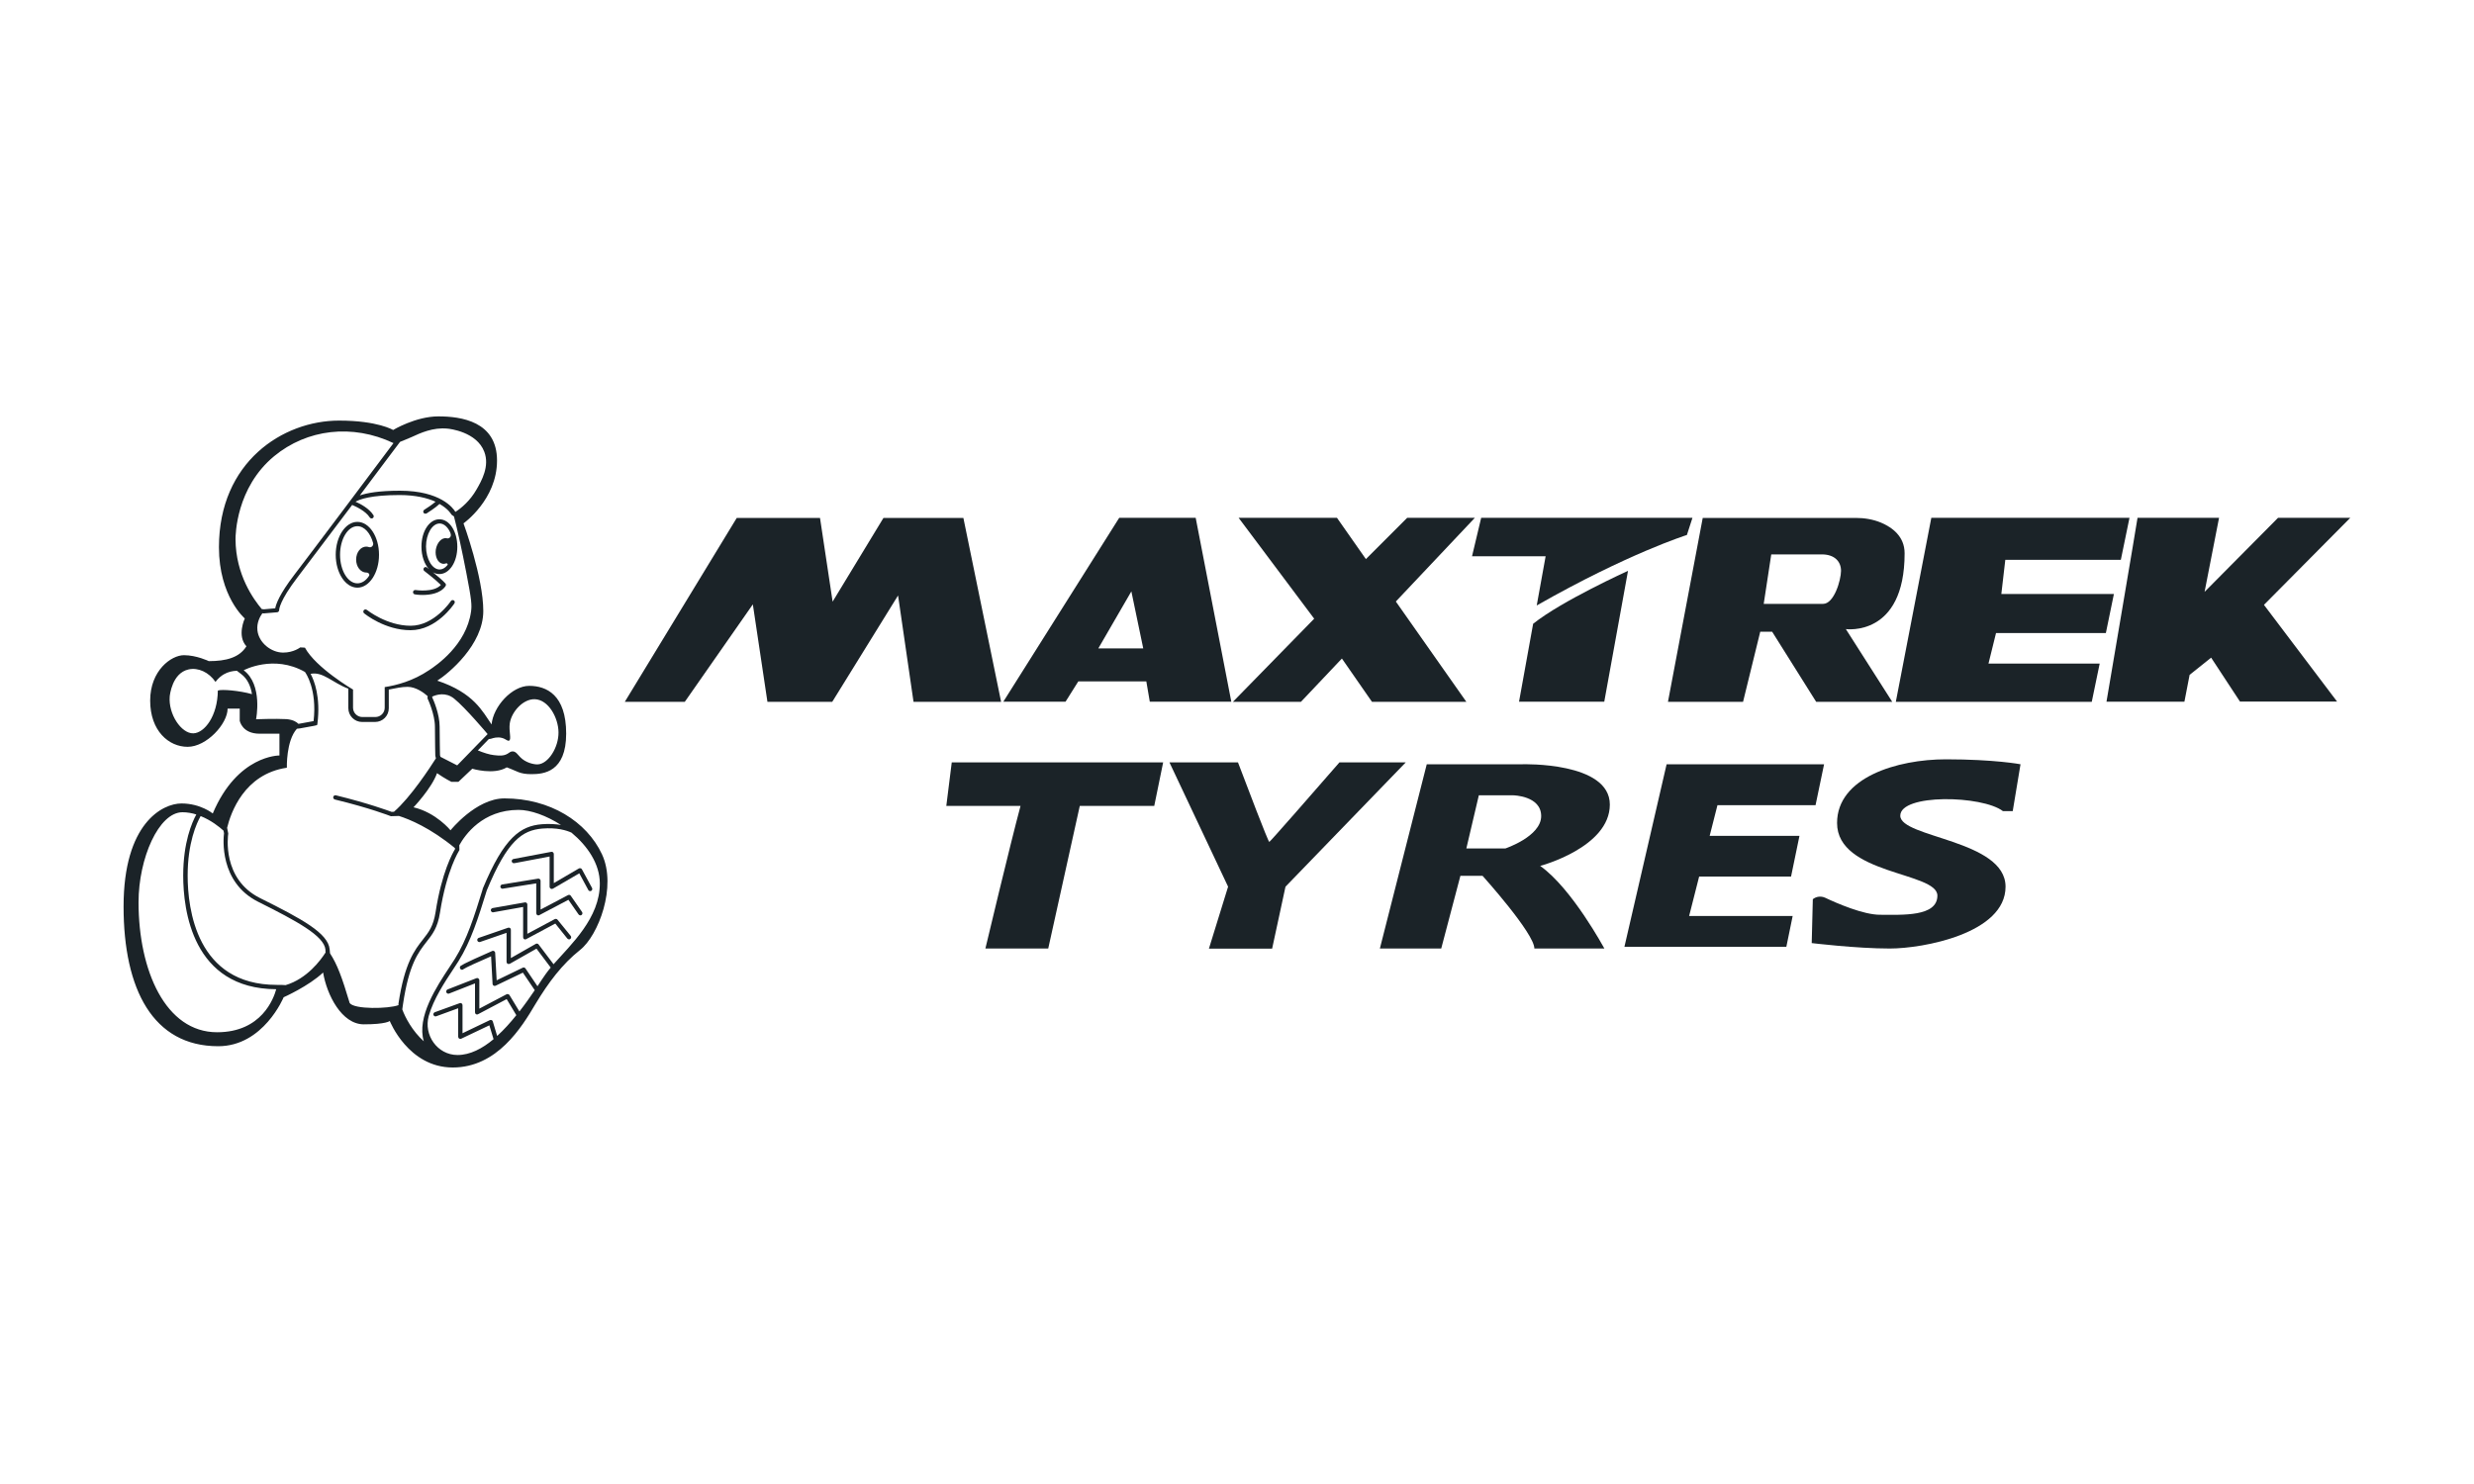
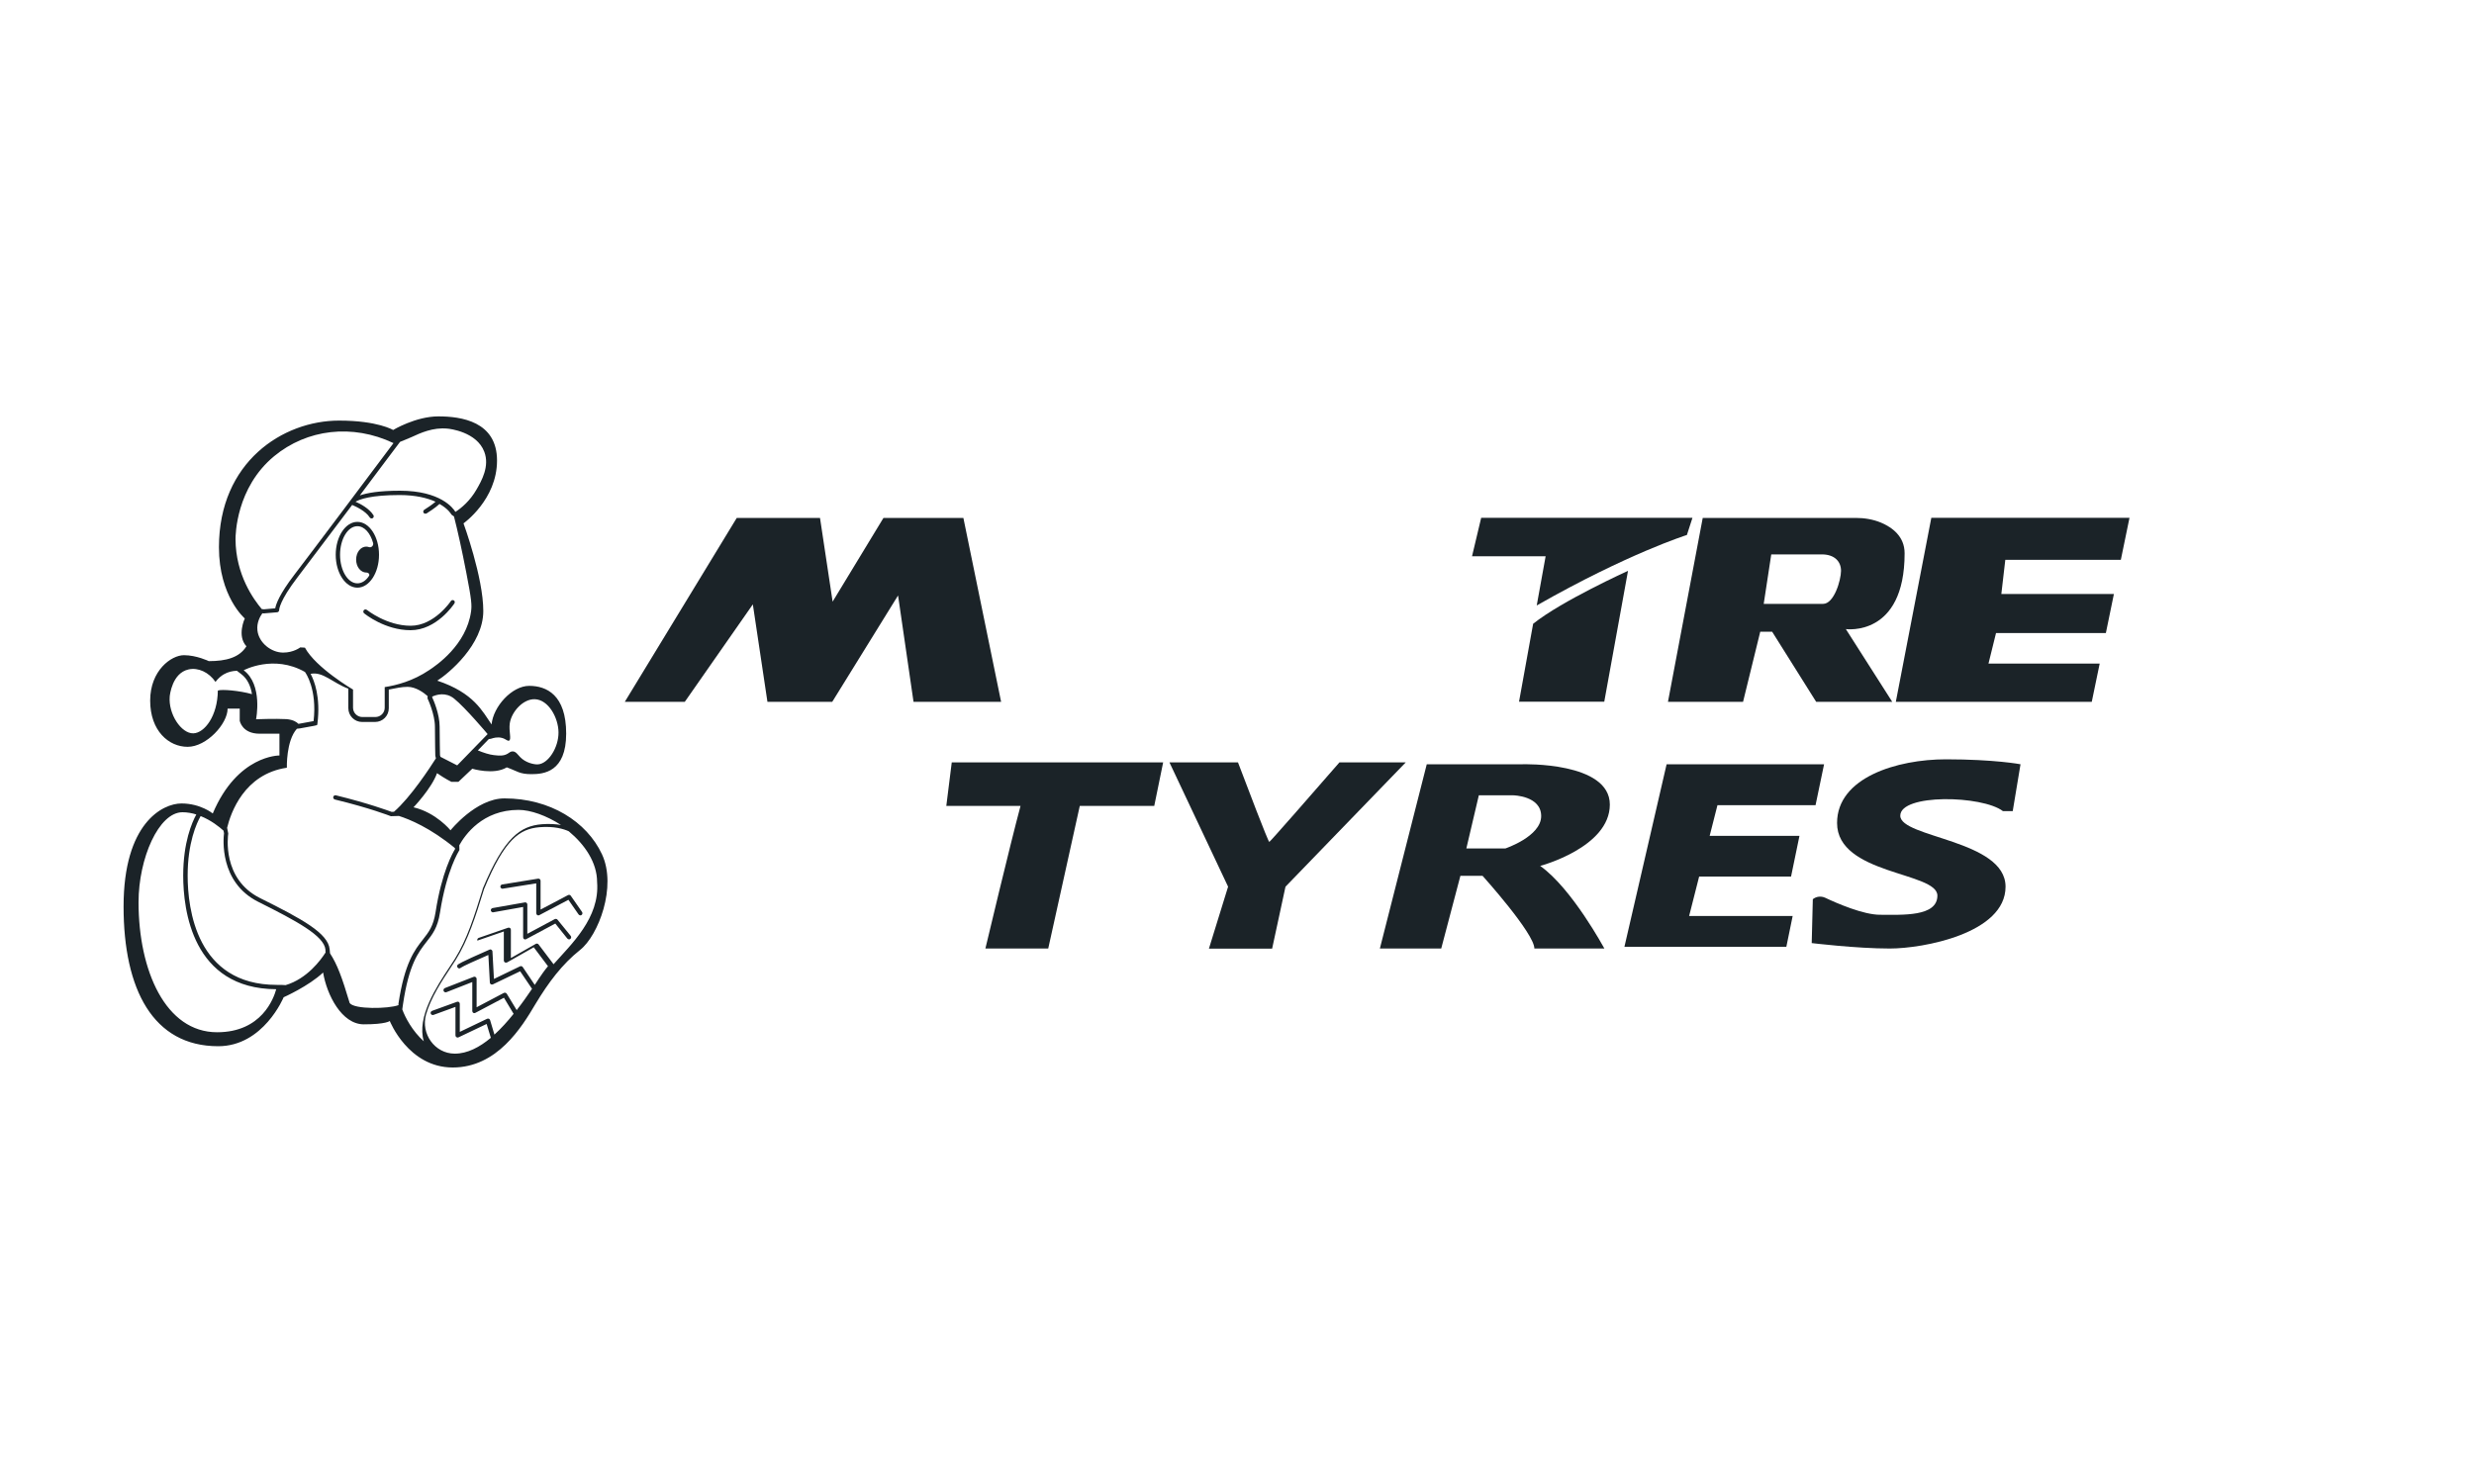
<svg xmlns="http://www.w3.org/2000/svg" version="1.1" id="Layer_1" x="0px" y="0px" viewBox="0 0 200 120" style="enable-background:new 0 0 200 120;" xml:space="preserve">
  <style type="text/css">
	.st0{fill:#1B2328;}
</style>
  <g>
    <g>
      <g>
        <g>
          <g>
            <path class="st0" d="M80.93,56.75h-7.08l-1.25-8.6l-5.32,8.6h-5.24l-1.18-7.88c0,0-3.65,5.22-5.5,7.88h-4.85l9.05-14.87h6.73       l1.02,6.77l4.11-6.77h6.46L80.93,56.75z" />
          </g>
          <g>
            <g>
-               <path class="st0" d="M96.66,41.87h-6.18l-9.37,14.87h5.03l1.03-1.64h5.5l0.28,1.64h6.59L96.66,41.87z M88.79,52.43l2.67-4.61        l0.96,4.61H88.79z" />
-             </g>
+               </g>
          </g>
          <g>
-             <polygon class="st0" points="112.84,48.64 118.54,56.75 110.91,56.75 108.48,53.25 105.17,56.75 99.67,56.75 106.24,50.03        100.13,41.87 108.08,41.87 110.42,45.21 113.76,41.87 119.23,41.87      " />
-           </g>
+             </g>
          <g>
            <path class="st0" d="M119.74,41.87h17.08l-0.45,1.39c0,0-4.75,1.49-12.14,5.7l0.72-3.98h-5.95L119.74,41.87z" />
          </g>
          <g>
            <path class="st0" d="M131.61,46.16l-1.92,10.58h-6.89l1.14-6.3C126.26,48.58,131.61,46.16,131.61,46.16z" />
          </g>
          <g>
            <polygon class="st0" points="162.11,45.27 161.79,48.03 170.89,48.03 170.24,51.19 161.36,51.19 160.75,53.66 169.74,53.66        169.1,56.75 153.26,56.75 156.13,41.87 172.15,41.87 171.45,45.27      " />
          </g>
          <g>
-             <path class="st0" d="M190,41.87h-5.84l-5.94,5.99l1.17-5.99h-6.59c0,0.1-2.51,14.87-2.51,14.87h6.3l0.42-2.17l1.74-1.39       l2.33,3.55h7.85l-5.91-7.82L190,41.87z" />
-           </g>
+             </g>
          <g>
            <g>
              <path class="st0" d="M153.97,44.74c0-1.37-1.01-2.1-1.91-2.48c-0.65-0.27-1.35-0.38-2.05-0.38h-12.36l-2.81,14.87h6.07        l1.39-5.67h0.96l3.56,5.67h6.15l-3.75-5.88C149.23,50.87,153.97,51.53,153.97,44.74z M147.38,48.83c-0.88,0-4.8,0-4.8,0        l0.61-4c0,0,3.07,0,4.09,0c1.01,0,1.55,0.56,1.55,1.33C148.82,46.94,148.26,48.83,147.38,48.83z" />
            </g>
          </g>
        </g>
        <g>
          <path class="st0" d="M94.03,61.65H76.94l-0.44,3.52h6c-0.8,2.96-2.84,11.53-2.84,11.53h5.08l2.55-11.53h6.02L94.03,61.65z" />
        </g>
        <g>
          <path class="st0" d="M113.64,61.65l-9.72,10.05l-1.08,5.01h-5.11l1.55-5.01l-4.74-10.05h5.54c0.69,1.82,2.44,6.43,2.53,6.43      c0.08-0.02,3.78-4.26,5.67-6.43H113.64z" />
        </g>
        <g>
          <g>
            <path class="st0" d="M124.51,70.02c0,0,5.63-1.49,5.63-4.96c0-3.47-7.04-3.26-7.04-3.26h-7.76l-3.79,14.9h4.96l1.55-5.88h1.79       c0,0,4.19,4.65,4.19,5.88h5.66C129.69,76.7,127.1,71.86,124.51,70.02z M121.69,68.61h-3.15l1.01-4.3h2.77       c0,0,2.27,0.03,2.27,1.68C124.59,67.64,121.69,68.61,121.69,68.61z" />
          </g>
        </g>
        <g>
          <polygon class="st0" points="138.84,65.11 138.21,67.59 145.47,67.59 144.79,70.88 137.36,70.88 136.55,74.07 144.92,74.07       144.41,76.56 131.32,76.56 134.73,61.8 147.46,61.8 146.77,65.11     " />
        </g>
        <g>
          <path class="st0" d="M146.55,72.71l-0.09,3.55c0,0,3.61,0.44,6.31,0.44c2.69,0,9.36-1.22,9.36-5c0-3.79-8.51-3.95-8.51-5.74      c0-1.79,6.62-1.65,8.3-0.37h0.79l0.63-3.79c0,0-2.08-0.4-6.03-0.4c-3.95,0-8.8,1.47-8.8,5.15c0,4.19,8.11,3.95,8.11,5.87      c0,1.73-2.85,1.55-4.64,1.55c-1.34,0-3.47-0.92-4.44-1.38C147.2,72.44,146.83,72.49,146.55,72.71L146.55,72.71z" />
        </g>
      </g>
      <g>
        <g>
          <path class="st0" d="M30.64,44.86c0-1.47-0.79-2.66-1.75-2.66c-0.96,0-1.75,1.19-1.75,2.66c0,1.47,0.79,2.66,1.75,2.66      C29.85,47.52,30.64,46.33,30.64,44.86z M29.81,46.6c-0.24,0.36-0.57,0.57-0.92,0.57c-0.77,0-1.4-1.04-1.4-2.31      c0-1.27,0.63-2.31,1.4-2.31c0.57,0,1.05,0.56,1.27,1.35c0.06,0.2-0.13,0.41-0.33,0.34c-0.07-0.02-0.14-0.04-0.22-0.04      c-0.46,0-0.82,0.47-0.82,1.05c0,0.58,0.36,1.04,0.82,1.05c0.01,0,0.03,0,0.04,0c0.1,0,0.21,0.09,0.21,0.18      c0,0.02-0.01,0.05-0.02,0.08C29.83,46.58,29.82,46.59,29.81,46.6z" />
-           <path class="st0" d="M48.66,69.07c-1.23-2.63-4.19-4.51-7.88-4.51c-2.3,0-4.36,2.58-4.36,2.58s-1.16-1.43-2.99-1.86      c0,0,1.46-1.53,1.9-2.76c0.63,0.44,1.16,0.7,1.16,0.7h0.57l1.12-1.06c0,0,1.74,0.53,2.79-0.11c0.86,0.31,1.02,0.55,1.99,0.55      c0.98,0,2.81-0.16,2.81-3.28c0-3.13-1.59-3.86-2.99-3.86s-2.91,1.68-3.04,3.12c-0.73-1.04-1.42-2.55-4.39-3.54      c0.91-0.58,3.72-2.9,3.72-5.63s-1.6-7.09-1.6-7.09s2.71-1.91,2.71-5.08c0-3.17-2.91-3.57-4.74-3.57c-1.84,0-3.66,1.1-3.66,1.1      s-1.24-0.76-4.37-0.76c-4.55,0-9.71,3.35-9.71,10.24c0,3.99,2.09,5.76,2.09,5.76s-0.66,1.39,0.13,2.25      c-0.57,0.92-1.65,1.2-3.04,1.2c0,0-0.99-0.48-2.01-0.48s-2.73,1.23-2.73,3.67c0,2.45,1.5,3.74,3.03,3.74      c1.53,0,3.23-1.86,3.23-3.09c0.63,0,0.98,0,0.98,0v0.98c0,0,0.18,1.05,1.61,1.05c1.43,0,1.6,0,1.6,0v1.76      c0,0-3.39-0.05-5.39,4.69c0,0-0.98-0.81-2.53-0.81c-1.54,0-4.68,1.61-4.68,8.33c0,6.72,2.39,11.3,7.65,11.3      c3.66,0,5.29-3.96,5.29-3.96s2.03-0.9,3.19-2c0.3,1.8,1.5,4.19,3.29,4.19c1.8,0,2.1-0.27,2.1-0.27s1.49,3.76,5.09,3.76      c3.59,0,5.58-3.26,6.68-5.12c1.06-1.76,2.16-3.23,3.62-4.39C48.36,75.66,49.89,71.7,48.66,69.07z M39.72,59.73      c0.15-0.05,0.48-0.16,0.86-0.06c0.33,0.09,0.45,0.28,0.57,0.22c0.22-0.09-0.03-0.76,0.06-1.39c0.13-0.93,1.07-1.99,2.02-1.96      c1.1,0.03,1.91,1.49,1.92,2.68c0.01,1.23-0.83,2.55-1.68,2.59c-0.33,0.01-0.99-0.14-1.42-0.59c-0.19-0.19-0.35-0.47-0.62-0.46      c-0.16,0-0.25,0.1-0.4,0.19c-0.33,0.19-0.67,0.16-1.11,0.11c-0.36-0.04-0.83-0.19-1.29-0.38l0.89-0.92      C39.58,59.76,39.65,59.75,39.72,59.73z M36.71,56.49c0.91,0.73,2.71,2.87,2.71,2.87l-2.46,2.53l-1.35-0.69l-0.04-0.13      c0-0.17-0.03-1.34-0.03-2.32c0-1-0.49-2.13-0.6-2.36l0-0.06C35.28,56.17,36.03,55.94,36.71,56.49z M37.7,46.33      c0.43,2.2,0.45,2.61,0.38,3.12c-0.38,2.72-2.83,4.37-3.39,4.74c-1.31,0.88-2.62,1.22-3.59,1.37v1.67c0,0.42-0.34,0.75-0.76,0.75      h-1.05c-0.41,0-0.75-0.34-0.75-0.75v-1.47c0,0-3-1.75-3.89-3.39l-0.38-0.02c0,0-0.53,0.42-1.38,0.42c-0.95,0-1.97-0.78-2.08-1.8      c-0.07-0.61,0.21-1.12,0.4-1.38l0.1,0.01c0.01,0,0.01,0,0.02,0c0,0,0.01,0,0.01,0l1.07-0.09c0.09-0.01,0.16-0.09,0.16-0.19      c0-0.04,0.02-0.73,1.49-2.65c0.75-0.98,2.62-3.46,4.41-5.84c0.3,0.13,1.09,0.49,1.42,1.01c0.05,0.08,0.16,0.11,0.24,0.06      c0.08-0.05,0.11-0.16,0.06-0.24c-0.34-0.54-1.05-0.92-1.45-1.09c0.34-0.2,1.26-0.54,3.56-0.54c1.33,0,2.26,0.25,2.91,0.54      c-0.26,0.23-0.72,0.53-0.91,0.65c-0.08,0.05-0.11,0.16-0.06,0.24c0.03,0.05,0.09,0.08,0.15,0.08c0.03,0,0.07-0.01,0.09-0.02      c0.08-0.05,0.73-0.46,1.05-0.77c0.71,0.4,0.95,0.83,0.95,0.84c0.01,0.02,0.04,0.05,0.06,0.06l0.16,0.11      C36.99,42.89,37.34,44.46,37.7,46.33z M33.28,35.34c0.69-0.32,1.72-0.8,2.9-0.68c0.16,0.01,2.36,0.26,2.97,1.87      c0.45,1.18-0.23,2.36-0.62,3.04c-0.53,0.93-1.23,1.51-1.71,1.82l-0.02-0.02c-0.16-0.27-1.19-1.69-4.47-1.69      c-1.68,0-2.66,0.18-3.24,0.38c1.49-2,2.84-3.78,3.25-4.33C32.61,35.61,32.96,35.49,33.28,35.34z M19.04,43.6      c0-0.33,0.04-4.16,3.12-6.71c2.65-2.19,6.32-2.64,9.65-1.06c-1.43,1.91-6.63,8.84-8.01,10.64c-1.22,1.59-1.49,2.39-1.55,2.72      l-0.91,0.08l-0.18-0.02C20.52,48.49,19.05,46.49,19.04,43.6z M17.61,55.84c-0.02,2.05-1.07,3.43-1.98,3.46      c-0.98,0.02-2.03-1.56-1.91-2.98c0.01-0.1,0.19-1.9,1.53-2.19c0.77-0.17,1.64,0.23,2.17,1.01c0.23-0.31,0.47-0.49,0.67-0.61      c0.34-0.2,0.71-0.28,1.06-0.29l0.34,0.26c0.53,0.39,0.78,1.01,0.88,1.63C19.36,55.84,17.89,55.72,17.61,55.84z M20.7,58.16      c0,0,0.57-2.79-1-3.96c0,0,2.42-1.31,4.96,0.14c0.01,0.01,0.01,0.02,0.02,0.04c0.01,0.01,0.97,1.33,0.67,3.93      c-0.21,0.04-0.7,0.13-1.14,0.21l-0.09,0.01c-0.13-0.14-0.41-0.33-0.96-0.38C22.27,58.1,20.7,58.16,20.7,58.16z M17.55,83.47      c-4.17,0-6.35-4.99-6.35-10.51c0-3.55,1.63-7.28,3.55-7.28c0.39,0,0.77,0.07,1.12,0.18c-0.35,0.64-1.06,2.25-1.06,4.94      c0,2.75,0.73,9.16,7.52,9.19C22.13,80.72,21.16,83.47,17.55,83.47z M26.32,77.02c-0.39,0.61-1.49,2.12-3.23,2.64      c-0.18-0.02-0.42-0.02-0.72-0.02c-6.5,0-7.2-6.18-7.2-8.84c0-2.66,0.73-4.25,1.05-4.81c0.85,0.34,1.52,0.88,1.85,1.18l0,0      l0.04,0.21c-0.05,0.38-0.41,3.95,2.76,5.54c3.12,1.56,5.33,2.75,5.44,3.87C26.3,76.87,26.31,76.94,26.32,77.02L26.32,77.02z       M32.21,81.28c-0.81,0.3-3.57,0.35-3.94-0.17c-0.63-2.1-1-3.11-1.59-4.02c0,0,0,0,0,0c-0.01-0.1-0.02-0.21-0.03-0.33      c-0.13-1.3-2.21-2.44-5.63-4.14c-3.1-1.55-2.59-5.05-2.57-5.2l0-0.03l-0.09-0.45v0c0.29-1.2,1.37-4.35,4.83-4.86      c0,0-0.07-2.17,0.81-3.15l0.25-0.03c1.25-0.22,1.29-0.24,1.32-0.25l0.08-0.04l0.01-0.09c0.27-2.16-0.26-3.49-0.55-4.03      c0.99-0.21,1.79,0.73,3.05,1.2v1.58c0,0.61,0.5,1.11,1.11,1.11h1.05c0.61,0,1.11-0.49,1.11-1.11v-1.51      c0.58-0.11,1.02-0.22,1.52-0.22c0.68,0,1.33,0.49,1.62,0.75l-0.01,0.19l0.02,0.04c0.01,0.01,0.58,1.24,0.58,2.25      c0,1.06,0.03,2.34,0.03,2.35l0.05,0.2c-0.45,0.71-2.04,3.15-3.39,4.32l-0.19,0.01c-0.25-0.09-1.89-0.7-4.51-1.34      c-0.09-0.02-0.19,0.04-0.21,0.13c-0.02,0.09,0.04,0.19,0.13,0.21c2.81,0.68,4.48,1.33,4.5,1.34l0.04,0.01l0.64-0.02      c0.85,0.27,2.52,0.95,4.53,2.6l0,0.09c-0.18,0.29-1.07,1.85-1.57,5.1c-0.18,1.13-0.55,1.6-1.02,2.2      c-0.66,0.84-1.48,1.87-1.98,5.2C32.22,81.19,32.22,81.24,32.21,81.28z M32.52,81.62c0.02-0.13,0.04-0.27,0.06-0.42      c0.48-3.24,1.24-4.19,1.9-5.04c0.48-0.61,0.9-1.14,1.09-2.37c0.54-3.46,1.54-4.99,1.54-5l0.03-0.05l-0.01-0.39      c0.45-0.82,1.87-2.86,4.79-2.86c0.97,0,2.26,0.46,3.43,1.22c-0.42-0.07-0.93-0.11-1.55-0.06c-1.71,0.14-3.04,1.04-4.77,5.2      L39,71.97c-0.66,2.13-1.24,3.98-2.23,5.57c-0.12,0.19-0.27,0.41-0.43,0.66c-1.04,1.57-2.67,4.04-2.08,6      C33.33,83.37,32.75,82.26,32.52,81.62z M44.75,77.97l-1.21-1.6c-0.05-0.07-0.15-0.09-0.22-0.05l-2.02,1.15v-2.29      c0-0.06-0.03-0.11-0.07-0.14c-0.05-0.03-0.11-0.04-0.16-0.02l-2.37,0.82c-0.09,0.03-0.14,0.13-0.11,0.22      c0.03,0.09,0.13,0.14,0.22,0.11l2.14-0.74v2.35c0,0.06,0.03,0.12,0.09,0.15c0.05,0.03,0.12,0.03,0.18,0l2.15-1.22l1.15,1.53      c-0.15,0.18-0.29,0.36-0.41,0.53c-0.19,0.26-0.41,0.6-0.66,0.98l-0.97-1.44c-0.05-0.07-0.14-0.1-0.22-0.06l-2.11,1.02      l-0.12-2.22c0-0.06-0.04-0.11-0.08-0.14c-0.05-0.03-0.11-0.04-0.16-0.01c-2.49,1.09-2.55,1.19-2.59,1.25      c-0.05,0.08-0.02,0.19,0.06,0.24c0.07,0.05,0.16,0.03,0.22-0.03c0.14-0.11,1.2-0.59,2.22-1.03l0.12,2.23      c0,0.06,0.04,0.11,0.08,0.14c0.05,0.03,0.11,0.03,0.16,0.01l2.21-1.06l0.96,1.42c-0.36,0.53-0.78,1.13-1.24,1.72l-0.8-1.32      c-0.05-0.08-0.15-0.11-0.24-0.07l-2.2,1.16v-2.3c0-0.06-0.03-0.11-0.08-0.14c-0.05-0.04-0.11-0.04-0.16-0.02l-2.33,0.91      c-0.09,0.04-0.13,0.14-0.1,0.23c0.04,0.09,0.14,0.14,0.23,0.1l2.09-0.82v2.34c0,0.06,0.03,0.12,0.08,0.15      c0.05,0.03,0.12,0.03,0.17,0l2.31-1.22l0.78,1.3c-0.47,0.59-1,1.18-1.55,1.68l-0.35-1.17c-0.01-0.05-0.05-0.09-0.09-0.11      c-0.05-0.02-0.1-0.02-0.15,0l-2.21,1.06v-2.27c0-0.06-0.03-0.11-0.07-0.14c-0.05-0.04-0.11-0.04-0.16-0.02l-2.01,0.73      c-0.09,0.04-0.14,0.13-0.11,0.22c0.03,0.09,0.13,0.14,0.22,0.11l1.78-0.65v2.3c0,0.06,0.03,0.12,0.08,0.15      c0.05,0.03,0.11,0.04,0.17,0.01l2.27-1.08l0.34,1.12c-0.91,0.76-1.9,1.28-2.91,1.28h-0.02c-1.61-0.01-2.74-1.61-2.31-3.16      c0.38-1.35,1.3-2.75,1.97-3.76c0.16-0.25,0.31-0.47,0.43-0.66c1.02-1.64,1.6-3.5,2.27-5.66l0.03-0.09      c1.66-4.01,2.86-4.84,4.47-4.98c1.2-0.1,1.98,0.15,2.37,0.33c1.29,1.07,2.29,2.52,2.29,4.11C48.5,74.23,46.17,76.36,44.75,77.97      z" />
-           <path class="st0" d="M46.79,70.23l-2.02,1.18v-2.35c0-0.05-0.02-0.1-0.06-0.14c-0.04-0.03-0.09-0.05-0.14-0.04l-3.06,0.58      c-0.09,0.02-0.16,0.11-0.14,0.2c0.02,0.09,0.11,0.16,0.21,0.14l2.85-0.54v2.45c0,0.06,0.04,0.12,0.09,0.15      c0.05,0.03,0.12,0.03,0.18,0l2.13-1.24l0.73,1.35c0.03,0.06,0.09,0.09,0.15,0.09c0.03,0,0.06-0.01,0.08-0.02      c0.08-0.05,0.12-0.15,0.07-0.24l-0.82-1.51c-0.02-0.04-0.06-0.07-0.11-0.08C46.88,70.2,46.83,70.2,46.79,70.23z" />
+           <path class="st0" d="M48.66,69.07c-1.23-2.63-4.19-4.51-7.88-4.51c-2.3,0-4.36,2.58-4.36,2.58s-1.16-1.43-2.99-1.86      c0,0,1.46-1.53,1.9-2.76c0.63,0.44,1.16,0.7,1.16,0.7h0.57l1.12-1.06c0,0,1.74,0.53,2.79-0.11c0.86,0.31,1.02,0.55,1.99,0.55      c0.98,0,2.81-0.16,2.81-3.28c0-3.13-1.59-3.86-2.99-3.86s-2.91,1.68-3.04,3.12c-0.73-1.04-1.42-2.55-4.39-3.54      c0.91-0.58,3.72-2.9,3.72-5.63s-1.6-7.09-1.6-7.09s2.71-1.91,2.71-5.08c0-3.17-2.91-3.57-4.74-3.57c-1.84,0-3.66,1.1-3.66,1.1      s-1.24-0.76-4.37-0.76c-4.55,0-9.71,3.35-9.71,10.24c0,3.99,2.09,5.76,2.09,5.76s-0.66,1.39,0.13,2.25      c-0.57,0.92-1.65,1.2-3.04,1.2c0,0-0.99-0.48-2.01-0.48s-2.73,1.23-2.73,3.67c0,2.45,1.5,3.74,3.03,3.74      c1.53,0,3.23-1.86,3.23-3.09c0.63,0,0.98,0,0.98,0v0.98c0,0,0.18,1.05,1.61,1.05c1.43,0,1.6,0,1.6,0v1.76      c0,0-3.39-0.05-5.39,4.69c0,0-0.98-0.81-2.53-0.81c-1.54,0-4.68,1.61-4.68,8.33c0,6.72,2.39,11.3,7.65,11.3      c3.66,0,5.29-3.96,5.29-3.96s2.03-0.9,3.19-2c0.3,1.8,1.5,4.19,3.29,4.19c1.8,0,2.1-0.27,2.1-0.27s1.49,3.76,5.09,3.76      c3.59,0,5.58-3.26,6.68-5.12c1.06-1.76,2.16-3.23,3.62-4.39C48.36,75.66,49.89,71.7,48.66,69.07z M39.72,59.73      c0.15-0.05,0.48-0.16,0.86-0.06c0.33,0.09,0.45,0.28,0.57,0.22c0.22-0.09-0.03-0.76,0.06-1.39c0.13-0.93,1.07-1.99,2.02-1.96      c1.1,0.03,1.91,1.49,1.92,2.68c0.01,1.23-0.83,2.55-1.68,2.59c-0.33,0.01-0.99-0.14-1.42-0.59c-0.19-0.19-0.35-0.47-0.62-0.46      c-0.16,0-0.25,0.1-0.4,0.19c-0.33,0.19-0.67,0.16-1.11,0.11c-0.36-0.04-0.83-0.19-1.29-0.38l0.89-0.92      C39.58,59.76,39.65,59.75,39.72,59.73z M36.71,56.49c0.91,0.73,2.71,2.87,2.71,2.87l-2.46,2.53l-1.35-0.69l-0.04-0.13      c0-0.17-0.03-1.34-0.03-2.32c0-1-0.49-2.13-0.6-2.36l0-0.06C35.28,56.17,36.03,55.94,36.71,56.49z M37.7,46.33      c0.43,2.2,0.45,2.61,0.38,3.12c-0.38,2.72-2.83,4.37-3.39,4.74c-1.31,0.88-2.62,1.22-3.59,1.37v1.67c0,0.42-0.34,0.75-0.76,0.75      h-1.05c-0.41,0-0.75-0.34-0.75-0.75v-1.47c0,0-3-1.75-3.89-3.39l-0.38-0.02c0,0-0.53,0.42-1.38,0.42c-0.95,0-1.97-0.78-2.08-1.8      c-0.07-0.61,0.21-1.12,0.4-1.38l0.1,0.01c0.01,0,0.01,0,0.02,0c0,0,0.01,0,0.01,0l1.07-0.09c0.09-0.01,0.16-0.09,0.16-0.19      c0-0.04,0.02-0.73,1.49-2.65c0.75-0.98,2.62-3.46,4.41-5.84c0.3,0.13,1.09,0.49,1.42,1.01c0.05,0.08,0.16,0.11,0.24,0.06      c0.08-0.05,0.11-0.16,0.06-0.24c-0.34-0.54-1.05-0.92-1.45-1.09c0.34-0.2,1.26-0.54,3.56-0.54c1.33,0,2.26,0.25,2.91,0.54      c-0.26,0.23-0.72,0.53-0.91,0.65c-0.08,0.05-0.11,0.16-0.06,0.24c0.03,0.05,0.09,0.08,0.15,0.08c0.03,0,0.07-0.01,0.09-0.02      c0.08-0.05,0.73-0.46,1.05-0.77c0.71,0.4,0.95,0.83,0.95,0.84c0.01,0.02,0.04,0.05,0.06,0.06l0.16,0.11      C36.99,42.89,37.34,44.46,37.7,46.33z M33.28,35.34c0.69-0.32,1.72-0.8,2.9-0.68c0.16,0.01,2.36,0.26,2.97,1.87      c0.45,1.18-0.23,2.36-0.62,3.04c-0.53,0.93-1.23,1.51-1.71,1.82l-0.02-0.02c-0.16-0.27-1.19-1.69-4.47-1.69      c-1.68,0-2.66,0.18-3.24,0.38c1.49-2,2.84-3.78,3.25-4.33C32.61,35.61,32.96,35.49,33.28,35.34z M19.04,43.6      c0-0.33,0.04-4.16,3.12-6.71c2.65-2.19,6.32-2.64,9.65-1.06c-1.43,1.91-6.63,8.84-8.01,10.64c-1.22,1.59-1.49,2.39-1.55,2.72      l-0.91,0.08l-0.18-0.02C20.52,48.49,19.05,46.49,19.04,43.6z M17.61,55.84c-0.02,2.05-1.07,3.43-1.98,3.46      c-0.98,0.02-2.03-1.56-1.91-2.98c0.01-0.1,0.19-1.9,1.53-2.19c0.77-0.17,1.64,0.23,2.17,1.01c0.23-0.31,0.47-0.49,0.67-0.61      c0.34-0.2,0.71-0.28,1.06-0.29l0.34,0.26c0.53,0.39,0.78,1.01,0.88,1.63C19.36,55.84,17.89,55.72,17.61,55.84z M20.7,58.16      c0,0,0.57-2.79-1-3.96c0,0,2.42-1.31,4.96,0.14c0.01,0.01,0.01,0.02,0.02,0.04c0.01,0.01,0.97,1.33,0.67,3.93      c-0.21,0.04-0.7,0.13-1.14,0.21l-0.09,0.01c-0.13-0.14-0.41-0.33-0.96-0.38C22.27,58.1,20.7,58.16,20.7,58.16z M17.55,83.47      c-4.17,0-6.35-4.99-6.35-10.51c0-3.55,1.63-7.28,3.55-7.28c0.39,0,0.77,0.07,1.12,0.18c-0.35,0.64-1.06,2.25-1.06,4.94      c0,2.75,0.73,9.16,7.52,9.19C22.13,80.72,21.16,83.47,17.55,83.47z M26.32,77.02c-0.39,0.61-1.49,2.12-3.23,2.64      c-0.18-0.02-0.42-0.02-0.72-0.02c-6.5,0-7.2-6.18-7.2-8.84c0-2.66,0.73-4.25,1.05-4.81c0.85,0.34,1.52,0.88,1.85,1.18l0,0      l0.04,0.21c-0.05,0.38-0.41,3.95,2.76,5.54c3.12,1.56,5.33,2.75,5.44,3.87C26.3,76.87,26.31,76.94,26.32,77.02L26.32,77.02z       M32.21,81.28c-0.81,0.3-3.57,0.35-3.94-0.17c-0.63-2.1-1-3.11-1.59-4.02c0,0,0,0,0,0c-0.01-0.1-0.02-0.21-0.03-0.33      c-0.13-1.3-2.21-2.44-5.63-4.14c-3.1-1.55-2.59-5.05-2.57-5.2l0-0.03l-0.09-0.45v0c0.29-1.2,1.37-4.35,4.83-4.86      c0,0-0.07-2.17,0.81-3.15l0.25-0.03c1.25-0.22,1.29-0.24,1.32-0.25l0.08-0.04l0.01-0.09c0.27-2.16-0.26-3.49-0.55-4.03      c0.99-0.21,1.79,0.73,3.05,1.2v1.58c0,0.61,0.5,1.11,1.11,1.11h1.05c0.61,0,1.11-0.49,1.11-1.11v-1.51      c0.58-0.11,1.02-0.22,1.52-0.22c0.68,0,1.33,0.49,1.62,0.75l-0.01,0.19l0.02,0.04c0.01,0.01,0.58,1.24,0.58,2.25      c0,1.06,0.03,2.34,0.03,2.35l0.05,0.2c-0.45,0.71-2.04,3.15-3.39,4.32l-0.19,0.01c-0.25-0.09-1.89-0.7-4.51-1.34      c-0.09-0.02-0.19,0.04-0.21,0.13c-0.02,0.09,0.04,0.19,0.13,0.21c2.81,0.68,4.48,1.33,4.5,1.34l0.04,0.01l0.64-0.02      c0.85,0.27,2.52,0.95,4.53,2.6l0,0.09c-0.18,0.29-1.07,1.85-1.57,5.1c-0.18,1.13-0.55,1.6-1.02,2.2      c-0.66,0.84-1.48,1.87-1.98,5.2C32.22,81.19,32.22,81.24,32.21,81.28z M32.52,81.62c0.02-0.13,0.04-0.27,0.06-0.42      c0.48-3.24,1.24-4.19,1.9-5.04c0.48-0.61,0.9-1.14,1.09-2.37c0.54-3.46,1.54-4.99,1.54-5l0.03-0.05l-0.01-0.39      c0.45-0.82,1.87-2.86,4.79-2.86c0.97,0,2.26,0.46,3.43,1.22c-0.42-0.07-0.93-0.11-1.55-0.06c-1.71,0.14-3.04,1.04-4.77,5.2      L39,71.97c-0.66,2.13-1.24,3.98-2.23,5.57c-0.12,0.19-0.27,0.41-0.43,0.66c-1.04,1.57-2.67,4.04-2.08,6      C33.33,83.37,32.75,82.26,32.52,81.62z M44.75,77.97l-1.21-1.6c-0.05-0.07-0.15-0.09-0.22-0.05l-2.02,1.15v-2.29      c0-0.06-0.03-0.11-0.07-0.14c-0.05-0.03-0.11-0.04-0.16-0.02l-2.37,0.82c-0.09,0.03-0.14,0.13-0.11,0.22      l2.14-0.74v2.35c0,0.06,0.03,0.12,0.09,0.15c0.05,0.03,0.12,0.03,0.18,0l2.15-1.22l1.15,1.53      c-0.15,0.18-0.29,0.36-0.41,0.53c-0.19,0.26-0.41,0.6-0.66,0.98l-0.97-1.44c-0.05-0.07-0.14-0.1-0.22-0.06l-2.11,1.02      l-0.12-2.22c0-0.06-0.04-0.11-0.08-0.14c-0.05-0.03-0.11-0.04-0.16-0.01c-2.49,1.09-2.55,1.19-2.59,1.25      c-0.05,0.08-0.02,0.19,0.06,0.24c0.07,0.05,0.16,0.03,0.22-0.03c0.14-0.11,1.2-0.59,2.22-1.03l0.12,2.23      c0,0.06,0.04,0.11,0.08,0.14c0.05,0.03,0.11,0.03,0.16,0.01l2.21-1.06l0.96,1.42c-0.36,0.53-0.78,1.13-1.24,1.72l-0.8-1.32      c-0.05-0.08-0.15-0.11-0.24-0.07l-2.2,1.16v-2.3c0-0.06-0.03-0.11-0.08-0.14c-0.05-0.04-0.11-0.04-0.16-0.02l-2.33,0.91      c-0.09,0.04-0.13,0.14-0.1,0.23c0.04,0.09,0.14,0.14,0.23,0.1l2.09-0.82v2.34c0,0.06,0.03,0.12,0.08,0.15      c0.05,0.03,0.12,0.03,0.17,0l2.31-1.22l0.78,1.3c-0.47,0.59-1,1.18-1.55,1.68l-0.35-1.17c-0.01-0.05-0.05-0.09-0.09-0.11      c-0.05-0.02-0.1-0.02-0.15,0l-2.21,1.06v-2.27c0-0.06-0.03-0.11-0.07-0.14c-0.05-0.04-0.11-0.04-0.16-0.02l-2.01,0.73      c-0.09,0.04-0.14,0.13-0.11,0.22c0.03,0.09,0.13,0.14,0.22,0.11l1.78-0.65v2.3c0,0.06,0.03,0.12,0.08,0.15      c0.05,0.03,0.11,0.04,0.17,0.01l2.27-1.08l0.34,1.12c-0.91,0.76-1.9,1.28-2.91,1.28h-0.02c-1.61-0.01-2.74-1.61-2.31-3.16      c0.38-1.35,1.3-2.75,1.97-3.76c0.16-0.25,0.31-0.47,0.43-0.66c1.02-1.64,1.6-3.5,2.27-5.66l0.03-0.09      c1.66-4.01,2.86-4.84,4.47-4.98c1.2-0.1,1.98,0.15,2.37,0.33c1.29,1.07,2.29,2.52,2.29,4.11C48.5,74.23,46.17,76.36,44.75,77.97      z" />
          <path class="st0" d="M45.07,74.37c-0.05-0.07-0.14-0.08-0.22-0.05l-2.22,1.19v-2.37c0-0.05-0.02-0.1-0.06-0.13      c-0.04-0.04-0.09-0.05-0.14-0.04l-2.61,0.46c-0.09,0.02-0.16,0.11-0.14,0.2c0.02,0.09,0.11,0.16,0.2,0.14l2.41-0.43v2.45      c0,0.06,0.03,0.12,0.08,0.15c0.05,0.03,0.12,0.03,0.17,0l2.35-1.26l0.97,1.21c0.04,0.04,0.09,0.07,0.14,0.07      c0.04,0,0.08-0.01,0.11-0.04c0.07-0.06,0.09-0.17,0.02-0.25L45.07,74.37z" />
          <path class="st0" d="M46.14,72.43c-0.05-0.07-0.14-0.09-0.22-0.05l-2.22,1.17v-2.33c0-0.05-0.02-0.1-0.06-0.13      c-0.04-0.03-0.09-0.05-0.14-0.04l-2.9,0.47c-0.1,0.01-0.16,0.11-0.15,0.2c0.02,0.09,0.11,0.16,0.2,0.14l2.7-0.43v2.41      c0,0.06,0.03,0.12,0.08,0.15c0.05,0.04,0.12,0.04,0.17,0.01l2.35-1.24l0.82,1.18c0.04,0.05,0.09,0.08,0.14,0.08      c0.04,0,0.07-0.01,0.1-0.03c0.08-0.06,0.1-0.16,0.04-0.25L46.14,72.43z" />
          <path class="st0" d="M36.69,48.55c-0.08-0.05-0.19-0.03-0.24,0.05c-0.01,0.02-1.34,2-3.25,2c-1.94,0-3.52-1.27-3.54-1.28      c-0.07-0.06-0.19-0.05-0.25,0.02c-0.06,0.08-0.05,0.19,0.02,0.25c0.07,0.06,1.69,1.37,3.76,1.37c2.1,0,3.48-2.07,3.54-2.16      C36.79,48.71,36.77,48.6,36.69,48.55z" />
-           <path class="st0" d="M35.52,41.99c-0.81,0-1.45,0.97-1.45,2.21c0,0.76,0.24,1.42,0.61,1.82c-0.09-0.07-0.15-0.12-0.16-0.13      c-0.08-0.06-0.19-0.05-0.25,0.03c-0.06,0.08-0.05,0.19,0.03,0.25c0.01,0.01,0.93,0.71,1.34,1.13c-0.58,0.64-2.04,0.41-2.05,0.41      c-0.09-0.01-0.19,0.05-0.2,0.15c-0.01,0.09,0.05,0.19,0.14,0.2c0.03,0.01,0.29,0.05,0.64,0.05c0.59,0,1.45-0.12,1.85-0.72      c0.04-0.07,0.04-0.15-0.01-0.21c-0.21-0.24-0.67-0.62-1.02-0.91c0.16,0.1,0.34,0.15,0.53,0.15c0.81,0,1.45-0.97,1.45-2.21      C36.97,42.96,36.33,41.99,35.52,41.99z M36.43,43.18c0.01,0.03,0.02,0.06,0.02,0.09c0,0.15-0.12,0.27-0.27,0.27      c-0.02,0-0.04,0-0.05-0.01c-0.01,0-0.02,0-0.03-0.01c-0.4-0.06-0.78,0.36-0.87,0.93c-0.08,0.57,0.17,1.08,0.57,1.14      c0.08,0.01,0.16,0,0.24-0.03c0.01-0.01,0.02-0.01,0.04-0.01c0,0,0,0,0.01,0c0,0,0,0,0.01,0c0.05,0,0.09,0.05,0.09,0.1      c0,0.01,0,0.01,0,0.02c-0.01,0.02-0.03,0.04-0.05,0.06c0,0,0,0,0,0c-0.17,0.2-0.38,0.32-0.6,0.32c-0.6,0-1.1-0.85-1.1-1.86      c0-1.01,0.5-1.86,1.1-1.86c0.36,0,0.7,0.32,0.89,0.81C36.42,43.16,36.43,43.17,36.43,43.18z" />
        </g>
      </g>
    </g>
  </g>
</svg>